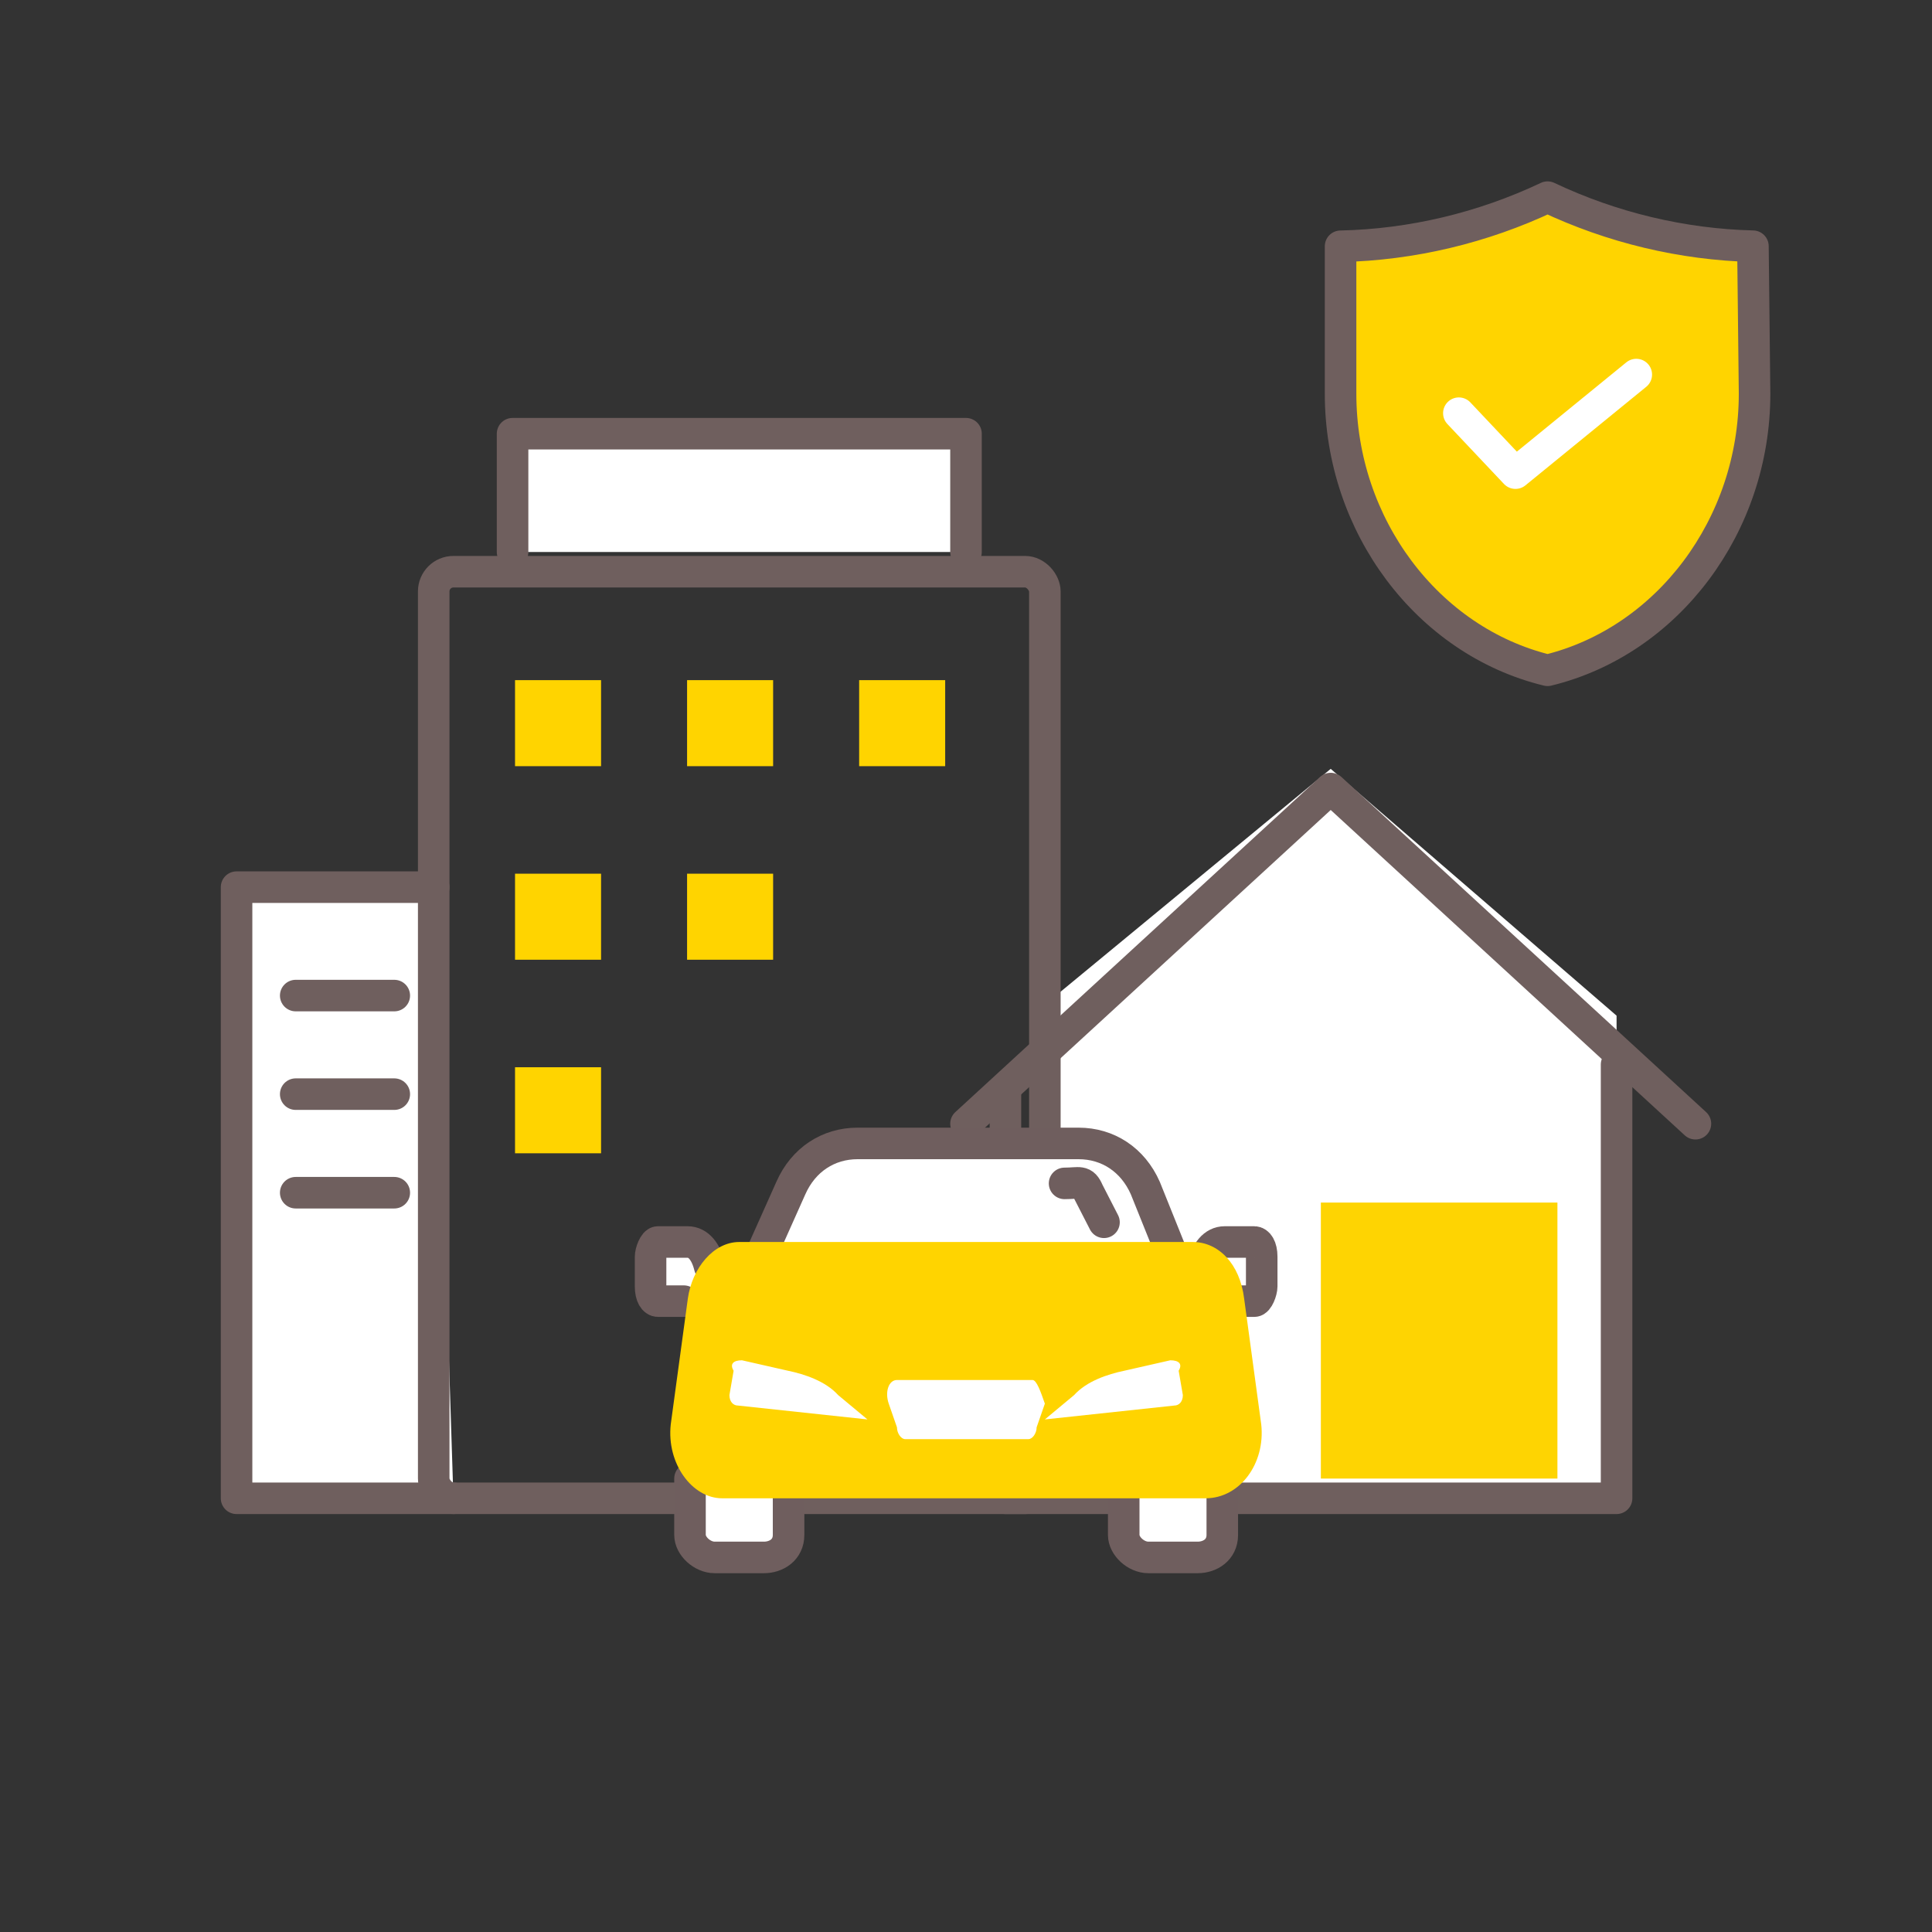
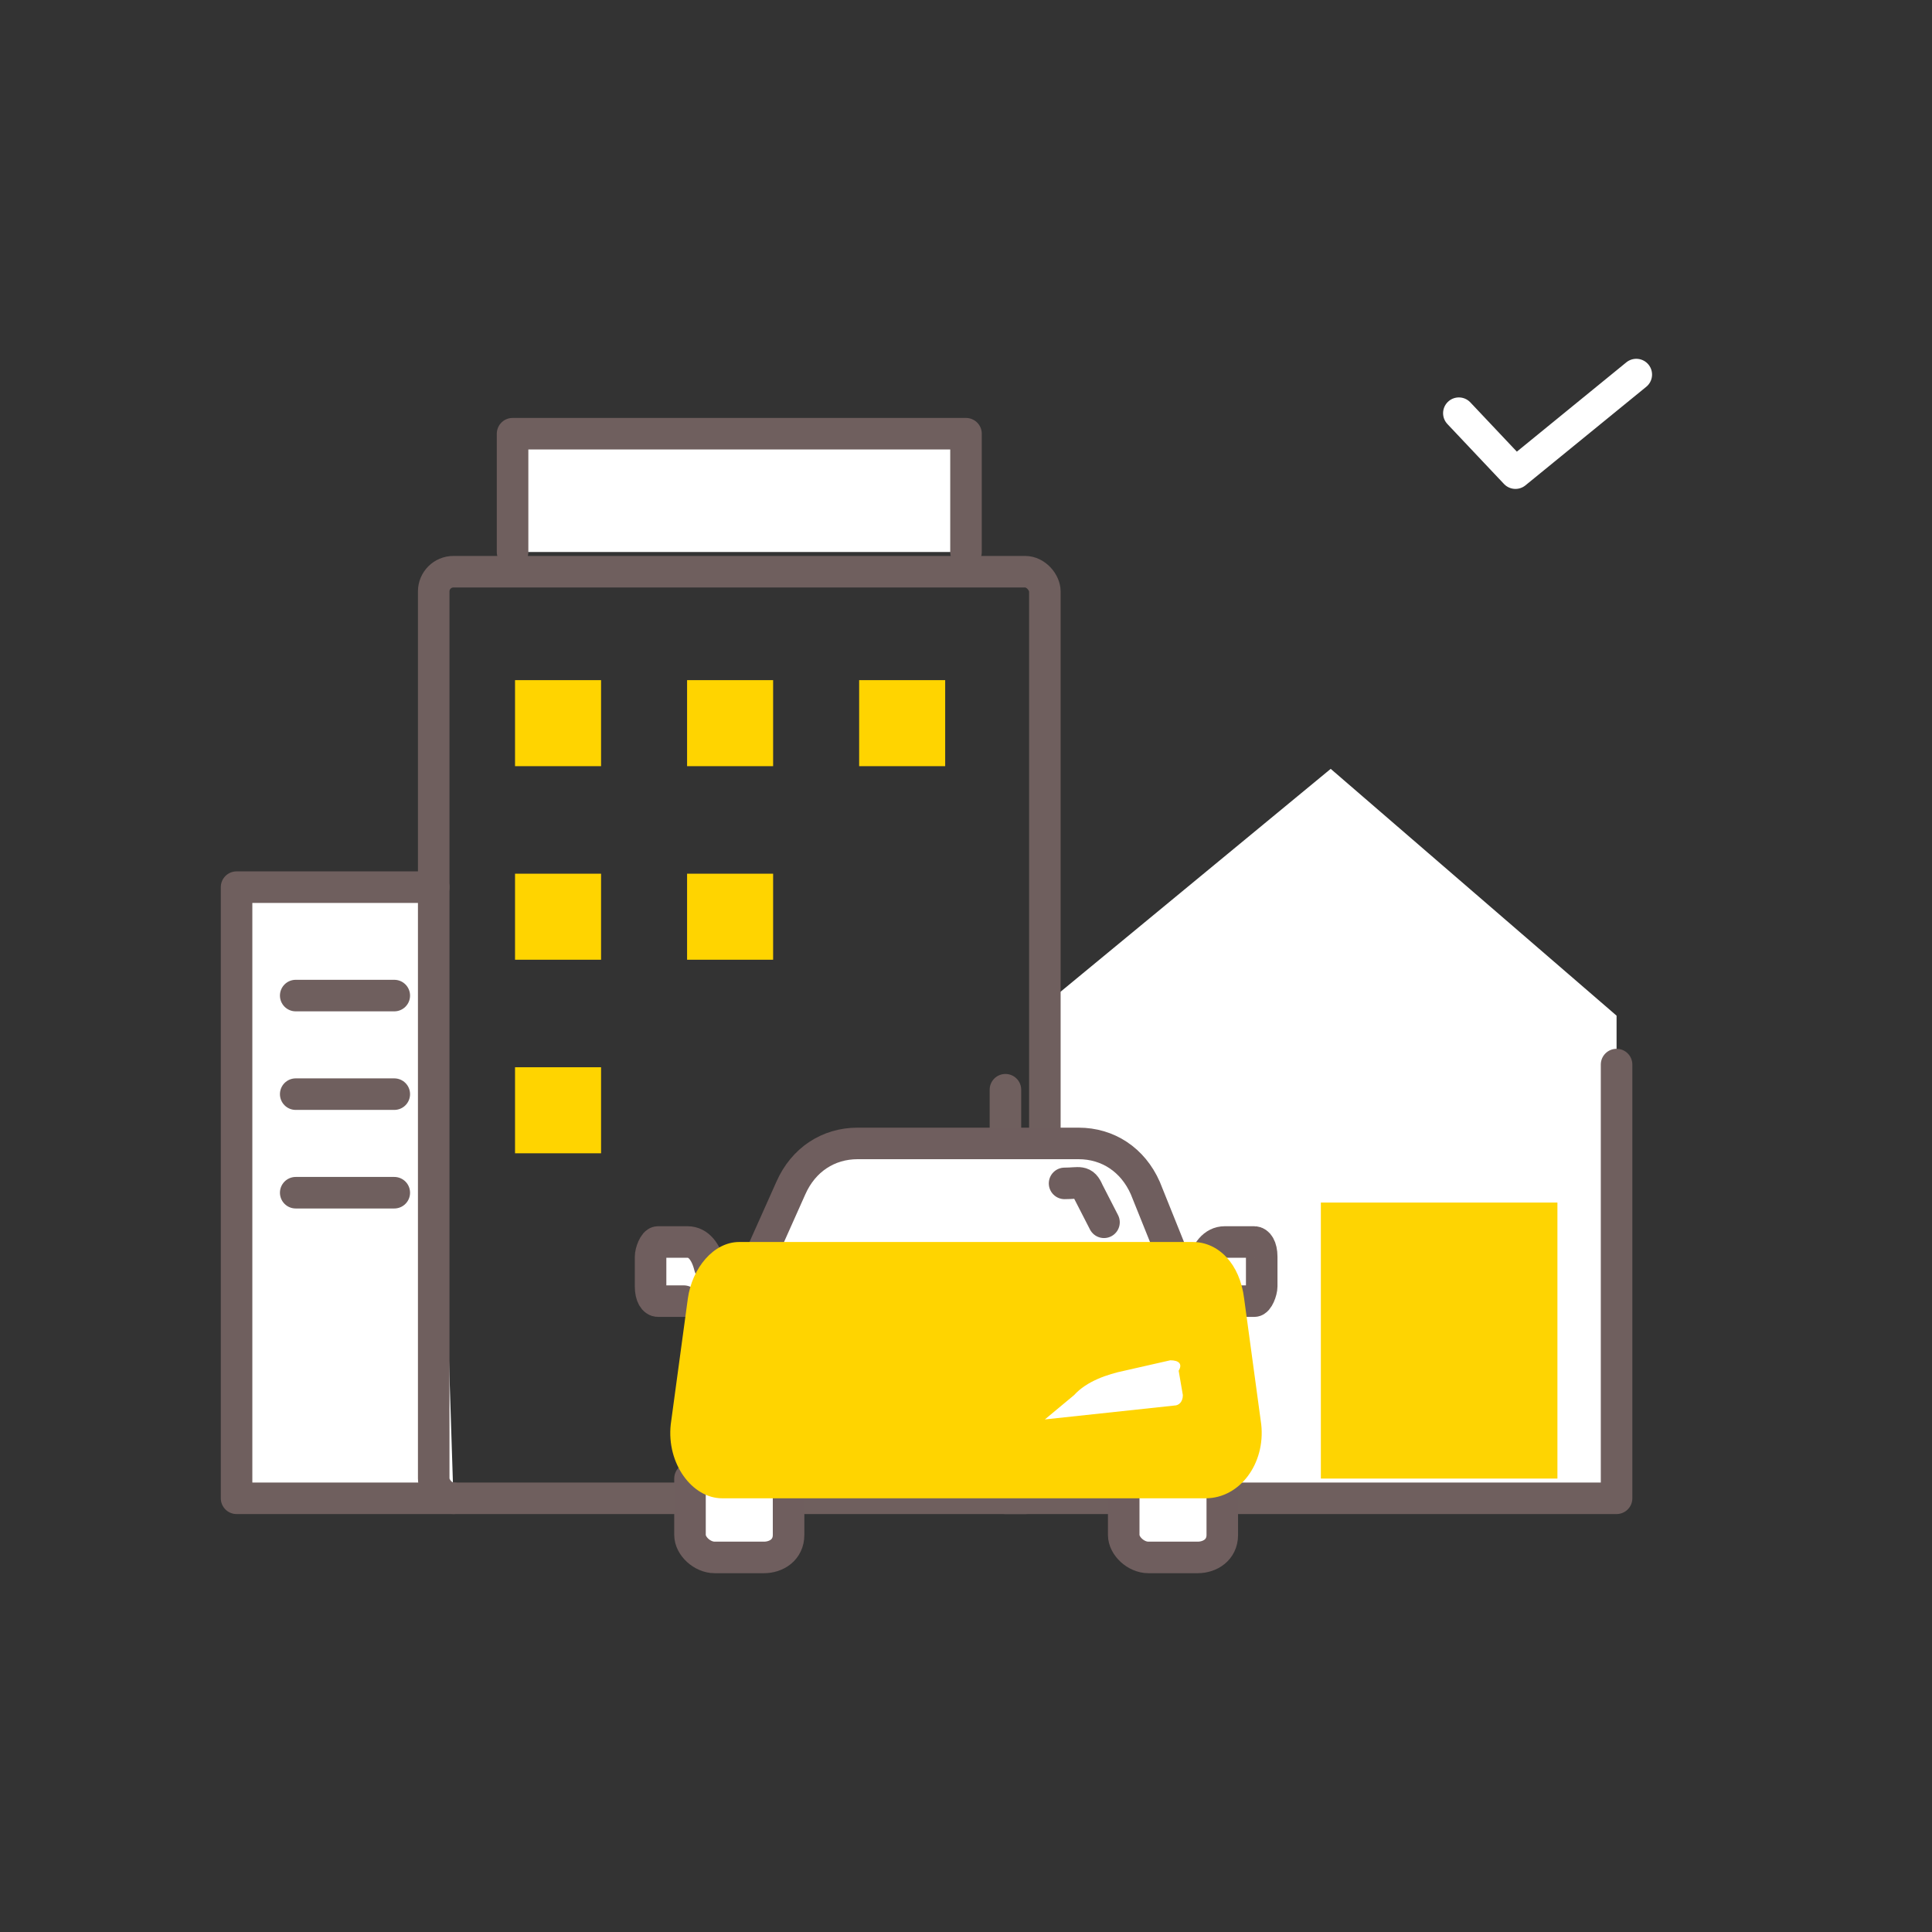
<svg xmlns="http://www.w3.org/2000/svg" width="98px" height="98px" viewBox="0 0 98 98" version="1.1">
  <rect x="0" y="0" width="98" height="98" fill="#333333" stroke="none" />
  <title>6AE08F7D-DDC4-4D68-84FD-56AD1506D059</title>
  <g id="Jay" stroke="none" stroke-width="1" fill="none" fill-rule="evenodd">
    <g id="Bancassurance101_Desktop-Knowing" transform="translate(-166, -987)">
      <g id="Benefit" transform="translate(0, 856)">
        <g id="benefit-01" transform="translate(55, 84)">
          <g id="Icon" transform="translate(80, 16)">
            <g id="Icon/98px/insurance-101/Saving_Plan" transform="translate(31, 31)">
              <rect id="Rectangle" x="0" y="0" width="98" height="98" />
              <g id="Group" transform="translate(49, 39)">
                <polygon id="Path" fill="#FFFFFF" points="33 12.519 18.5 0 4 11.962 4 37 33 37" />
                <polyline id="Path" stroke="#6F5F5E" stroke-width="1.6" stroke-linecap="round" stroke-linejoin="round" points="2 16.276 2 37 33 37 33 15" />
                <rect id="Rectangle" fill="#FED402" x="18" y="22" width="12" height="14" />
-                 <polyline id="Path" stroke="#6F5F5E" stroke-width="1.6" stroke-linecap="round" stroke-linejoin="round" points="1.13686838e-13 18 18.5 1 37 18" />
              </g>
              <g id="Group" transform="translate(12, 22)">
                <polyline id="Path" stroke="#6F5F5E" stroke-width="1.6" fill="#FFFFFF" stroke-linecap="round" stroke-linejoin="round" points="14 6 14 0 37 0 37 6" />
                <polyline id="Path" stroke="#6F5F5E" stroke-width="1.6" fill="#FFFFFF" stroke-linecap="round" stroke-linejoin="round" points="11 54 0 54 0 23 10 23" />
                <line x1="3" y1="28.5" x2="8" y2="28.5" id="Path-13" stroke="#6F5F5E" stroke-width="1.6" fill="#D8D8D8" stroke-linecap="round" />
                <line x1="3" y1="33.5" x2="8" y2="33.5" id="Path-13-Copy" stroke="#6F5F5E" stroke-width="1.6" fill="#D8D8D8" stroke-linecap="round" />
                <line x1="3" y1="38.5" x2="8" y2="38.5" id="Path-13-Copy-2" stroke="#6F5F5E" stroke-width="1.6" fill="#D8D8D8" stroke-linecap="round" />
                <rect id="Rectangle" stroke="#6F5F5E" stroke-width="1.6" stroke-linecap="round" stroke-linejoin="round" x="10" y="7" width="31" height="47" rx="1" />
                <rect id="Rectangle" fill="#FFD400" x="14.125" y="12.5" width="4.364" height="4.364" />
                <rect id="Rectangle" fill="#FFD400" x="22.852" y="12.5" width="4.364" height="4.364" />
                <rect id="Rectangle" fill="#FFD400" x="31.58" y="12.5" width="4.364" height="4.364" />
                <rect id="Rectangle" fill="#FFD400" x="14.125" y="22.318" width="4.364" height="4.364" />
                <rect id="Rectangle" fill="#FFD400" x="22.852" y="22.318" width="4.364" height="4.364" />
                <rect id="Rectangle" fill="#FFD400" x="14.125" y="32.136" width="4.364" height="4.364" />
              </g>
              <g id="Car" transform="translate(33.176, 57.824)">
                <path d="M6.824,18.129 L6.824,20.034 C6.824,20.796 6.199,21.176 5.574,21.176 L3.074,21.176 C2.449,21.176 1.824,20.605 1.824,20.034 L1.824,17.176" id="Path" stroke="#6F5E5E" stroke-width="1.6" fill="#FFFFFF" stroke-linecap="round" stroke-linejoin="round" />
                <path d="M28.824,17.176 L28.824,20.034 C28.824,20.796 28.199,21.176 27.574,21.176 L25.074,21.176 C24.449,21.176 23.824,20.605 23.824,20.034 L23.824,18.129" id="Path" stroke="#6F5E5E" stroke-width="1.6" fill="#FFFFFF" stroke-linecap="round" stroke-linejoin="round" />
                <path d="M26.824,7.176 L4.824,7.176 L6.939,2.441 C7.574,1 8.843,0.176 10.324,0.176 L21.535,0.176 C23.016,0.176 24.285,1 24.92,2.441 L26.824,7.176 Z" id="Path" stroke="#6F5E5E" stroke-width="1.6" fill="#FFFFFF" stroke-linecap="round" stroke-linejoin="round" />
                <path d="M20.824,2.203 C21.591,2.203 21.769,2.019 22.024,2.617 L22.824,4.176" id="Path" stroke="#6F5E5E" stroke-width="1.6" fill="#FFFFFF" stroke-linecap="round" stroke-linejoin="round" />
                <path d="M1.511,8.176 L0.199,8.176 C0.011,8.176 -0.176,7.926 -0.176,7.426 L-0.176,5.926 C-0.176,5.676 0.011,5.176 0.199,5.176 L1.699,5.176 C2.261,5.176 2.636,5.676 2.824,6.426" id="Path" stroke="#6F5E5E" stroke-width="1.6" fill="#FFFFFF" stroke-linecap="round" stroke-linejoin="round" />
                <path d="M27.824,6.426 C28.011,5.676 28.386,5.176 28.949,5.176 L30.449,5.176 C30.636,5.176 30.824,5.426 30.824,5.926 L30.824,7.426 C30.824,7.676 30.636,8.176 30.449,8.176 L29.136,8.176" id="Path" stroke="#6F5E5E" stroke-width="1.6" fill="#FFFFFF" stroke-linecap="round" stroke-linejoin="round" />
                <path d="M27.978,18.176 L3.452,18.176 C1.933,18.176 0.63,16.414 0.847,14.431 L1.715,8.041 C1.933,6.499 3.018,5.176 4.32,5.176 L27.327,5.176 C28.629,5.176 29.715,6.278 29.932,8.041 L30.8,14.431 C31.017,16.414 29.715,18.176 27.978,18.176 Z" id="Path" fill="#FFD400" />
-                 <path d="M19.198,12.176 L12.322,12.176 C11.905,12.176 11.697,12.776 11.905,13.376 L12.322,14.576 C12.322,14.876 12.53,15.176 12.739,15.176 L18.99,15.176 C19.198,15.176 19.407,14.876 19.407,14.576 L19.824,13.376 C19.615,12.776 19.407,12.176 19.198,12.176 Z" id="Path" fill="#FFFFFF" />
                <path d="M26.187,11.176 L23.854,11.706 C23.005,11.882 21.945,12.235 21.308,12.941 L19.824,14.176 L26.399,13.471 C26.611,13.471 26.824,13.294 26.824,12.941 L26.611,11.706 C26.824,11.353 26.611,11.176 26.187,11.176 Z" id="Path" fill="#FFFFFF" />
-                 <path d="M4.46,11.176 L6.793,11.706 C7.642,11.882 8.702,12.235 9.339,12.941 L10.824,14.176 L4.248,13.471 C4.036,13.471 3.824,13.294 3.824,12.941 L4.036,11.706 C3.824,11.353 4.036,11.176 4.46,11.176 Z" id="Path" fill="#FFFFFF" />
              </g>
              <g id="Group" transform="translate(68, 10)" stroke-linecap="round" stroke-linejoin="round" stroke-width="1.6">
-                 <path d="M10.5,24 C4.405,22.52 0,16.649 0,9.972 L0,2.492 C3.6,2.416 7.211,1.559 10.5,0 C13.764,1.547 17.346,2.403 20.917,2.489 L21,9.977 C20.999,16.652 16.594,22.52 10.5,24" id="Stroke-20" stroke="#6F5F5E" fill="#FFD400" />
                <polyline id="Path-2" stroke="#FFFFFF" transform="translate(10.5, 11.5) rotate(-90) translate(-10.5, -11.5) " points="11.041 7 8 9.871 13 16" />
              </g>
            </g>
          </g>
        </g>
      </g>
    </g>
  </g>
</svg>